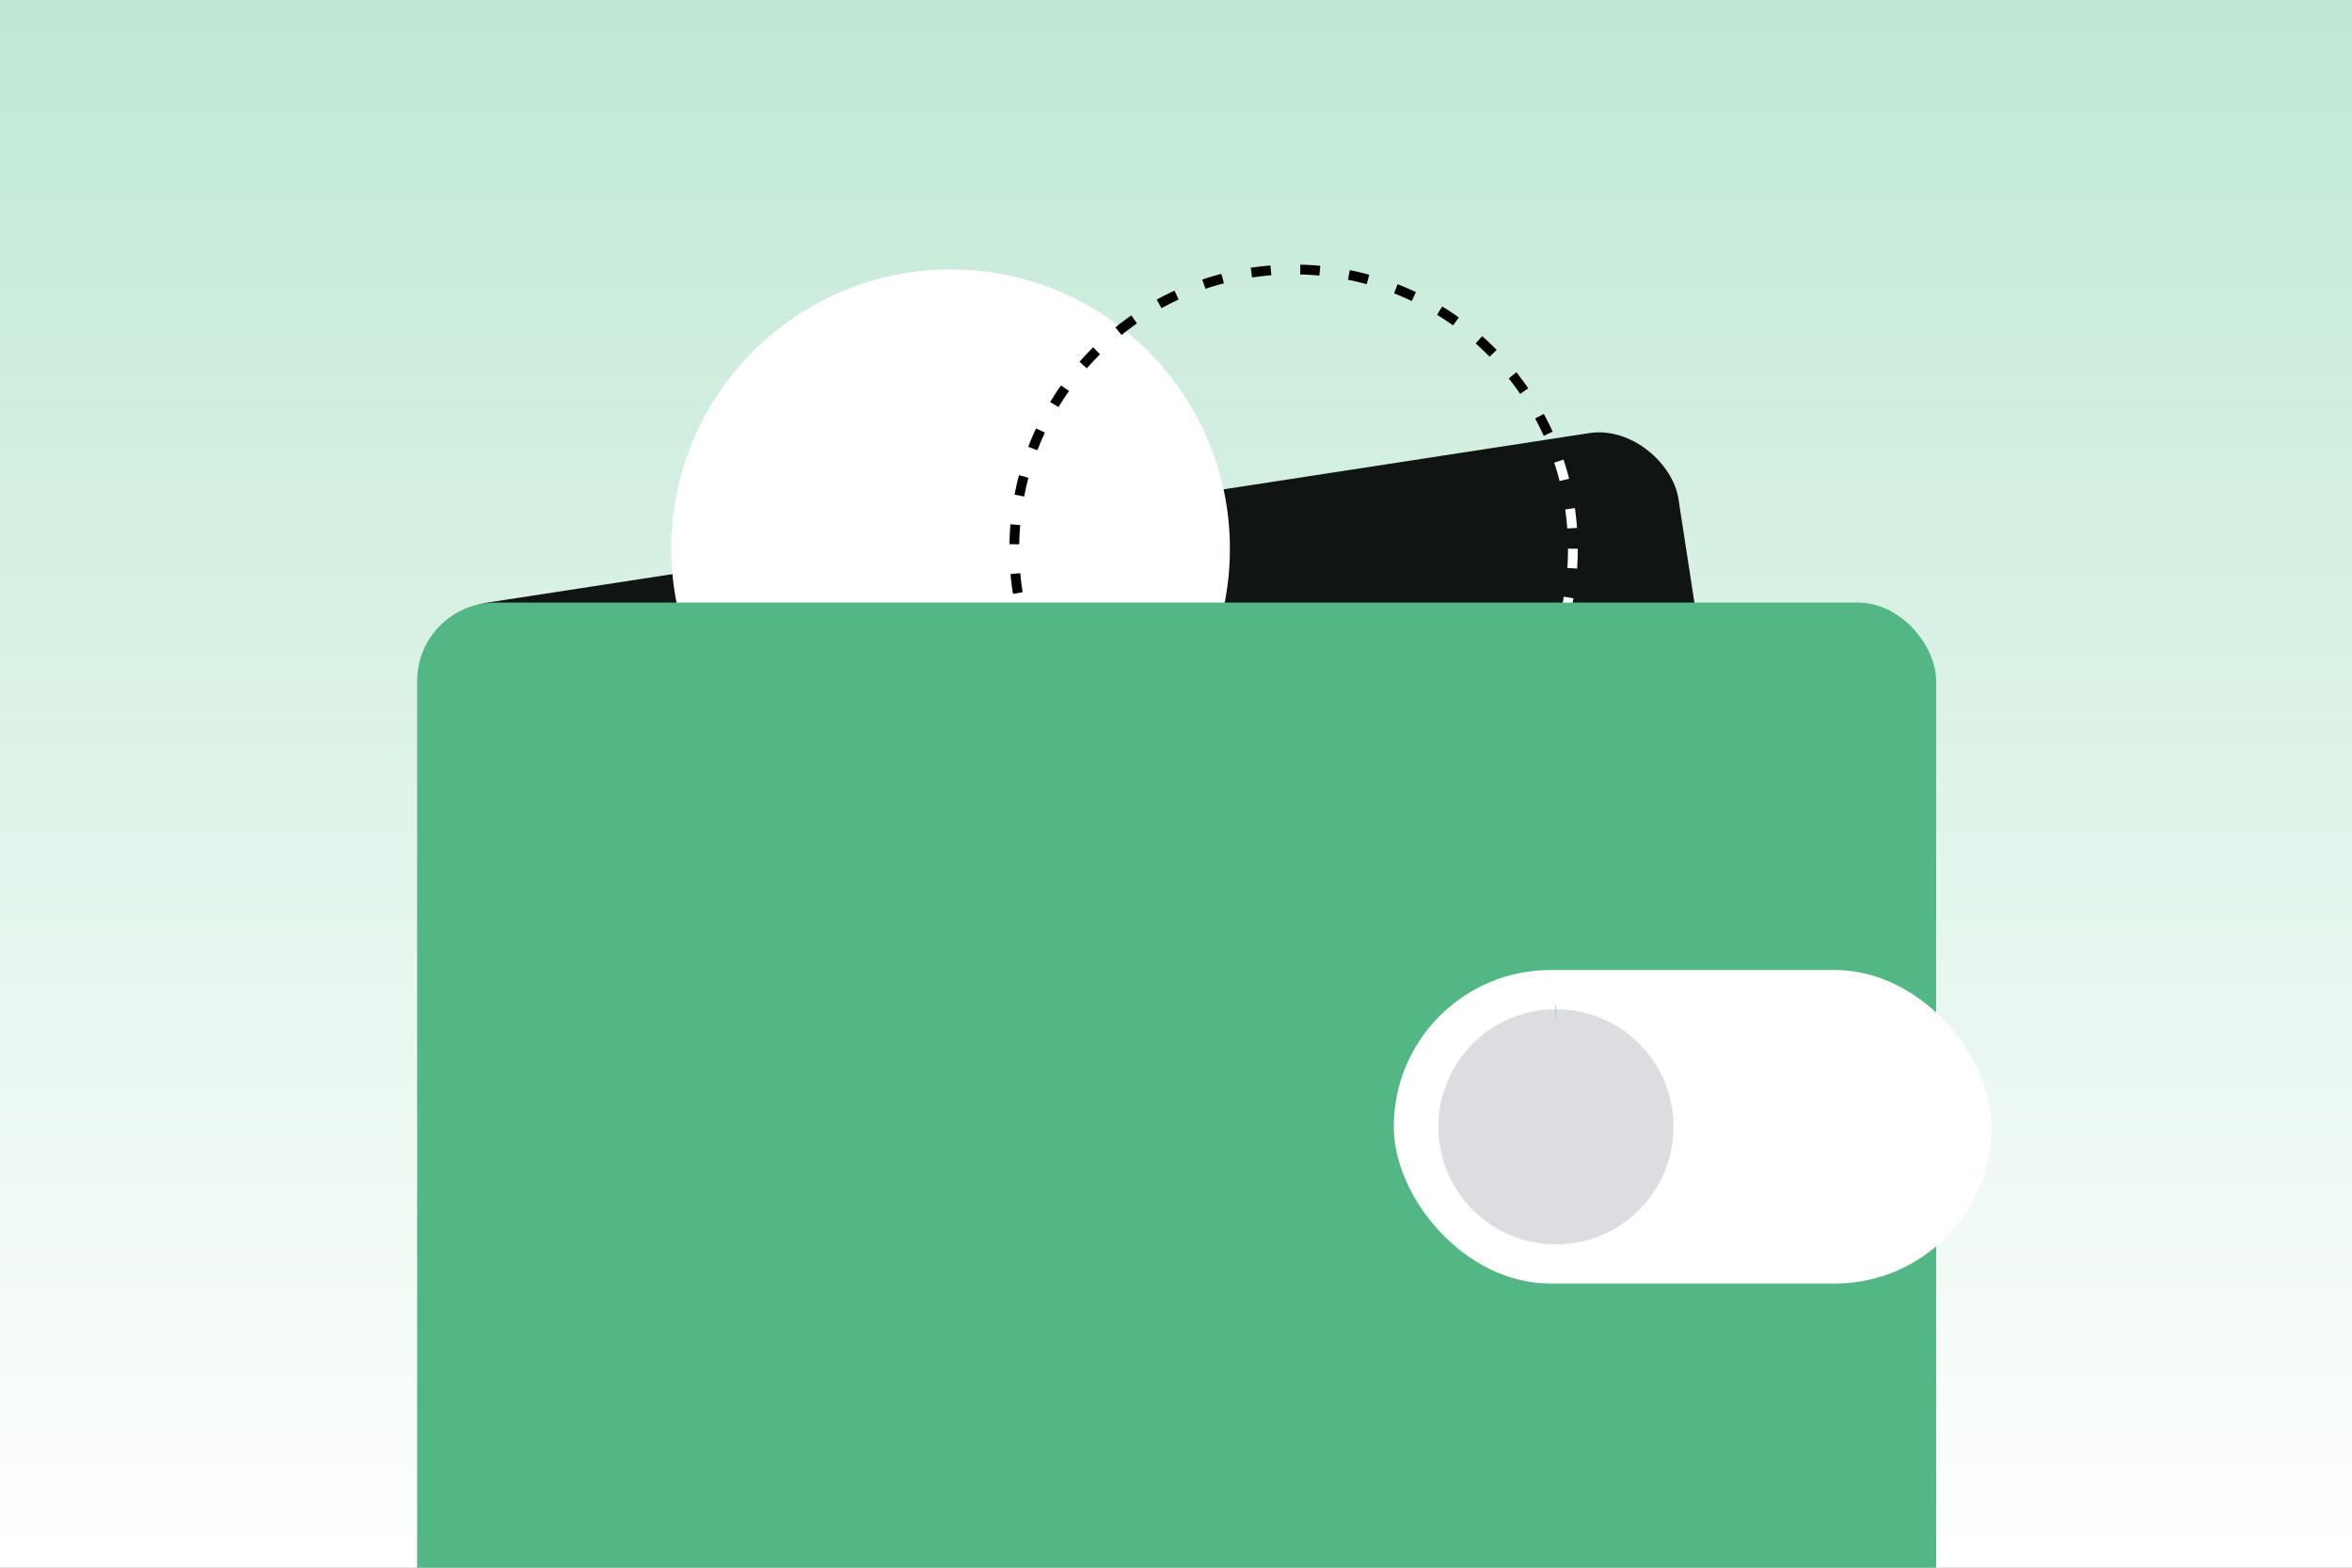
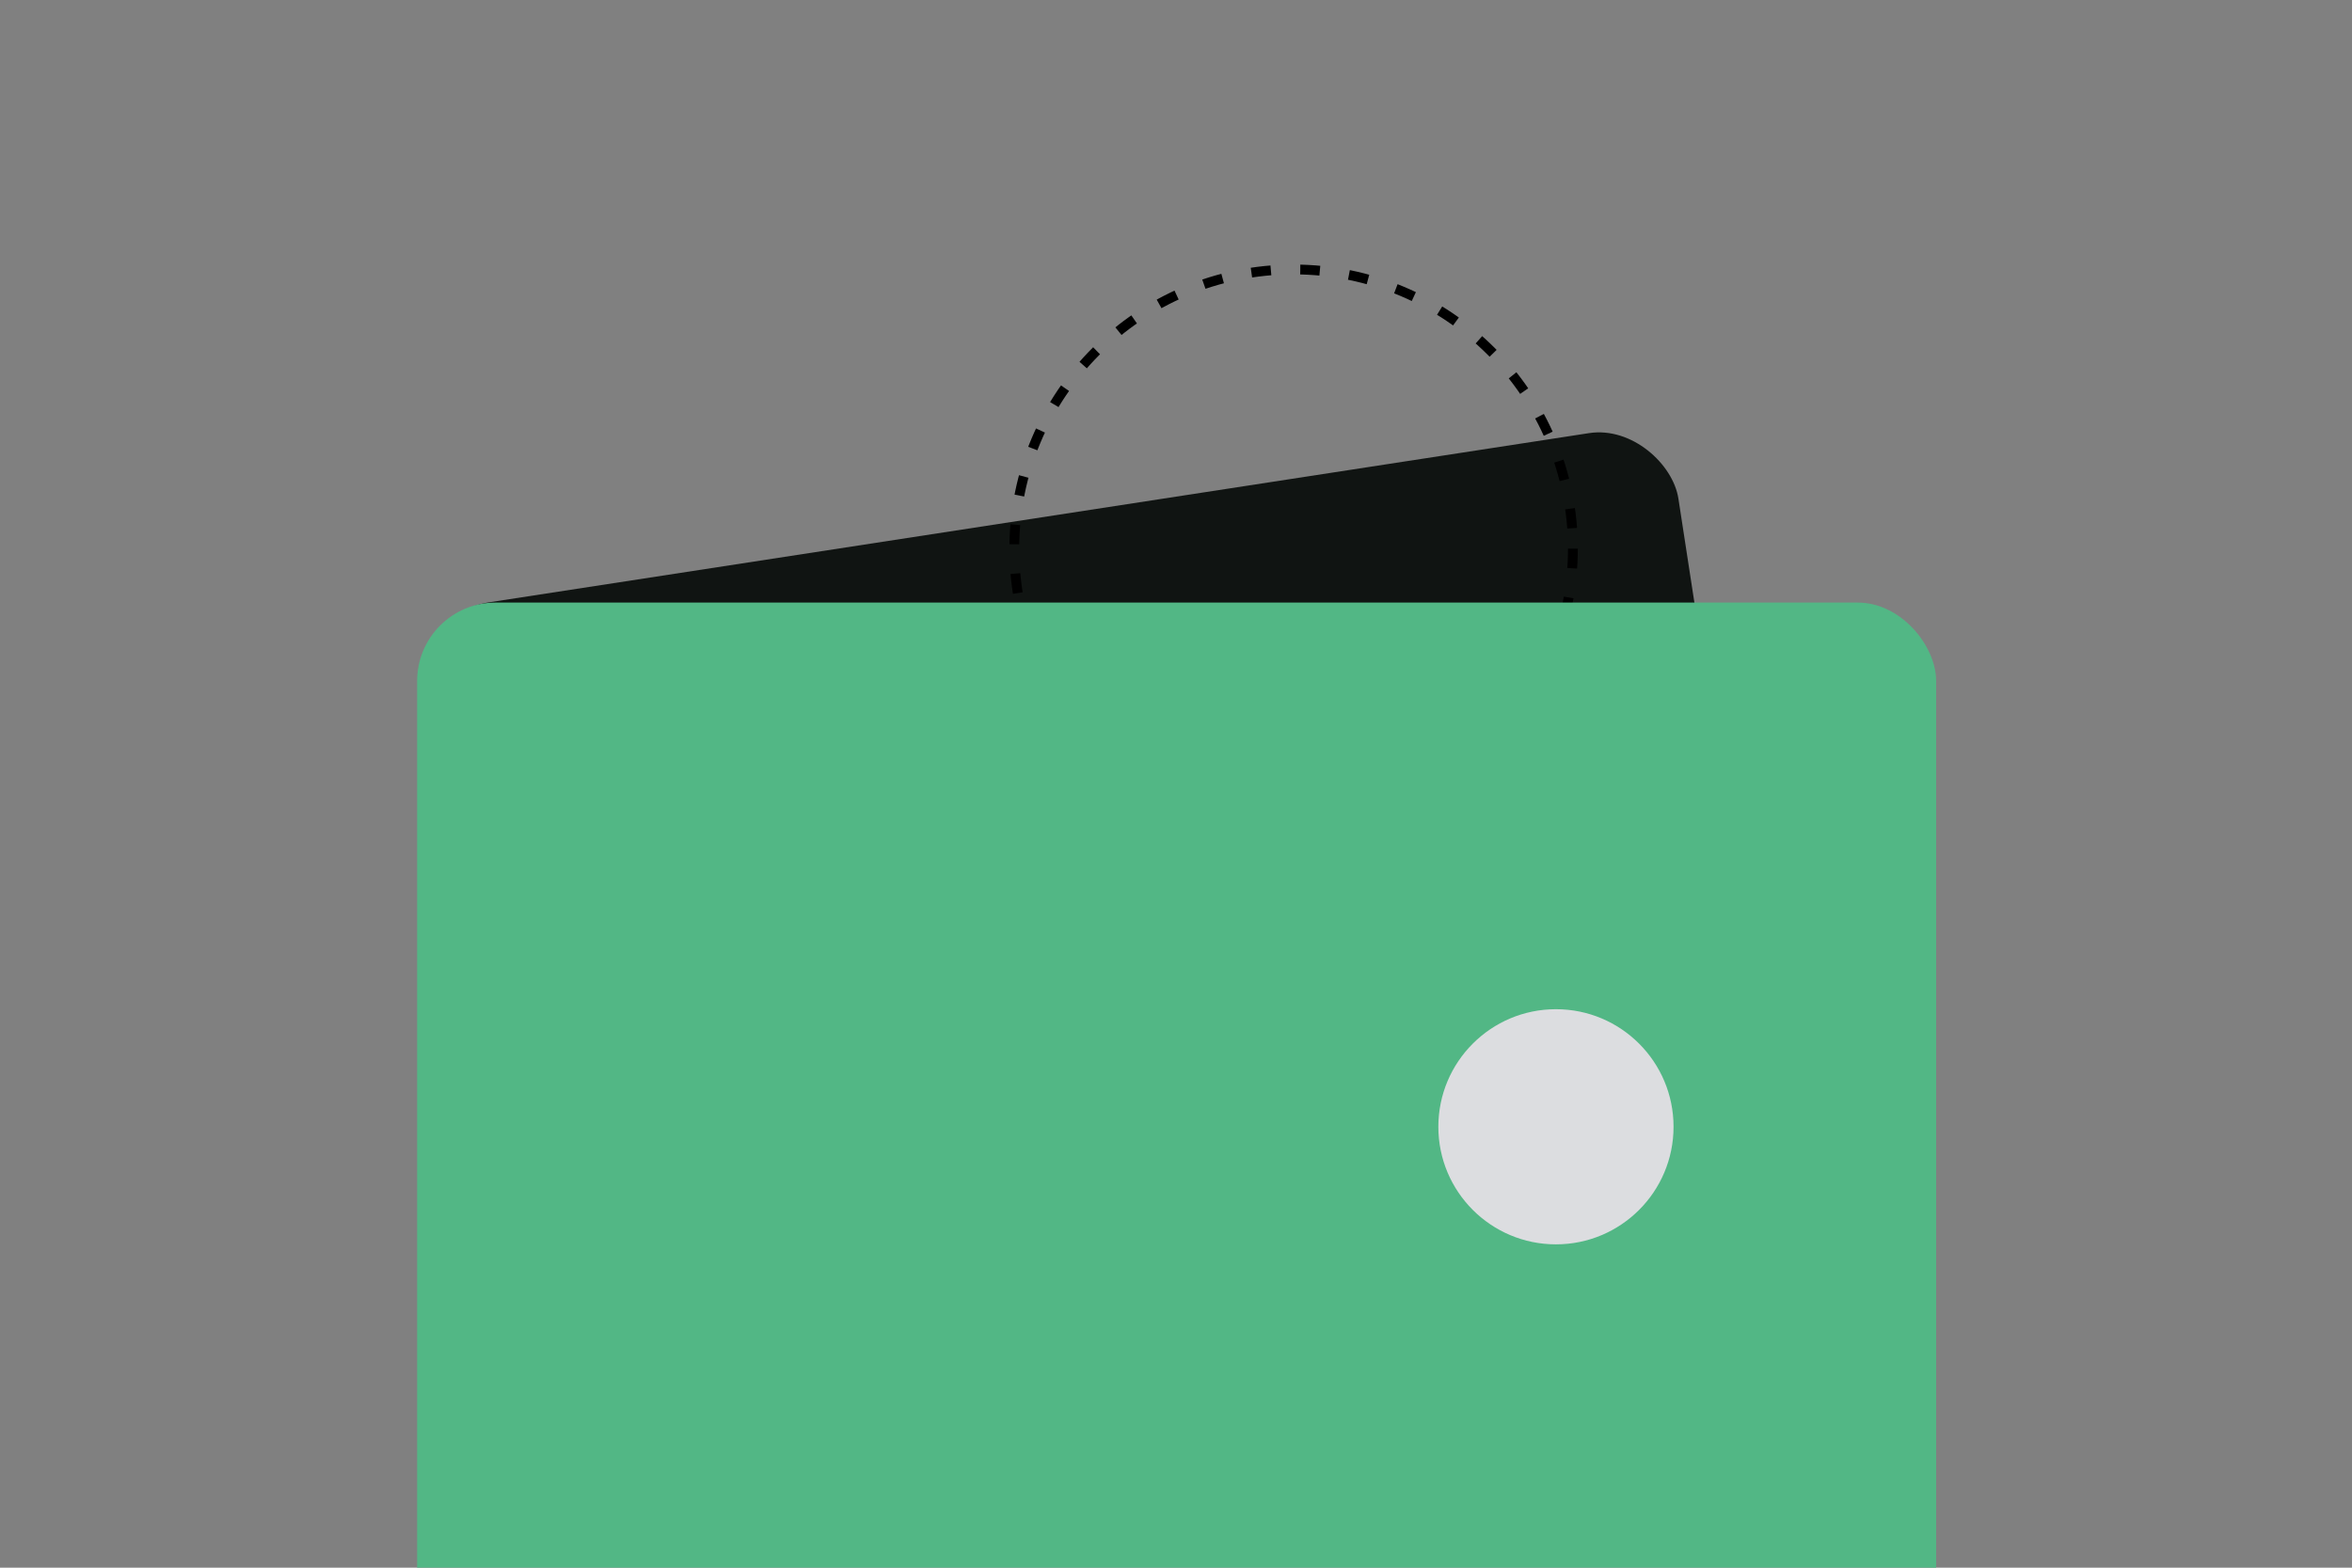
<svg xmlns="http://www.w3.org/2000/svg" id="enpbhAKkLGd1" viewBox="0 0 480 320" shape-rendering="geometricPrecision" text-rendering="geometricPrecision">
  <rect x="0" y="0" width="480" height="320" fill="#808080" stroke="none" />
  <style>
#enpbhAKkLGd6_tr {animation: enpbhAKkLGd6_tr__tr 7000ms linear infinite normal forwards}@keyframes enpbhAKkLGd6_tr__tr { 0% {transform: translate(194px,112px) rotate(0deg)} 100% {transform: translate(194px,112px) rotate(90deg)}} #enpbhAKkLGd7_tr {animation: enpbhAKkLGd7_tr__tr 7000ms linear infinite normal forwards}@keyframes enpbhAKkLGd7_tr__tr { 0% {transform: translate(264px,112.003px) rotate(0deg)} 100% {transform: translate(264px,112.003px) rotate(90deg)}} #enpbhAKkLGd10_tr {animation: enpbhAKkLGd10_tr__tr 7000ms linear infinite normal forwards}@keyframes enpbhAKkLGd10_tr__tr { 0% {transform: translate(264px,112px) rotate(0deg)} 100% {transform: translate(264px,112px) rotate(90deg)}} #enpbhAKkLGd15_to {animation: enpbhAKkLGd15_to__to 7000ms linear infinite normal forwards}@keyframes enpbhAKkLGd15_to__to { 0% {transform: translate(317.54px,230px)} 12.857% {transform: translate(317.54px,230px);animation-timing-function: cubic-bezier(0.42,0,0.58,1)} 20% {transform: translate(373.694px,230px)} 97.143% {transform: translate(373.694px,230px)} 100% {transform: translate(317.54px,230px)}} #enpbhAKkLGd15 {animation: enpbhAKkLGd15_f_p 7000ms linear infinite normal forwards}@keyframes enpbhAKkLGd15_f_p { 0% {fill: #dcdde0} 22.857% {fill: #dcdde0} 24.286% {fill: #fff} 66.286% {fill: #fff} 67.714% {fill: #52b785} 97.143% {fill: #52b785} 100% {fill: #dcdde0}} #enpbhAKkLGd16_to {animation: enpbhAKkLGd16_to__to 7000ms linear infinite normal forwards}@keyframes enpbhAKkLGd16_to__to { 0% {transform: translate(317.54px,230px)} 12.857% {transform: translate(317.54px,230px);animation-timing-function: cubic-bezier(0.42,0,0.58,1)} 20% {transform: translate(373.694px,230px)} 100% {transform: translate(373.694px,230px)}} #enpbhAKkLGd16 {animation-name: enpbhAKkLGd16_c_o, enpbhAKkLGd16_s_do, enpbhAKkLGd16_s_da;animation-duration: 7000ms;animation-fill-mode: forwards;animation-timing-function: linear;animation-direction: normal;animation-iteration-count: infinite;}@keyframes enpbhAKkLGd16_c_o { 0% {opacity: 1} 64.857% {opacity: 1} 67.714% {opacity: 0} 100% {opacity: 0}}@keyframes enpbhAKkLGd16_s_do { 0% {stroke-dashoffset: 139.73} 24.286% {stroke-dashoffset: 139.73;animation-timing-function: cubic-bezier(0.42,0,0.58,1)} 64.857% {stroke-dashoffset: 0} 100% {stroke-dashoffset: 0}}@keyframes enpbhAKkLGd16_s_da { 0% {stroke-dasharray: 139.73} 24.286% {stroke-dasharray: 139.73;animation-timing-function: cubic-bezier(0.42,0,0.58,1)} 64.857% {stroke-dasharray: 139.73} 100% {stroke-dasharray: 139.73}}
</style>
  <defs>
    <linearGradient id="enpbhAKkLGd4-fill" x1="240" y1="0" x2="240" y2="320" spreadMethod="pad" gradientUnits="userSpaceOnUse" gradientTransform="translate(0 0)">
      <stop id="enpbhAKkLGd4-fill-0" offset="0%" stop-color="#c0e8d4" />
      <stop id="enpbhAKkLGd4-fill-1" offset="100%" stop-color="#fff" />
    </linearGradient>
  </defs>
  <g clip-path="url(#enpbhAKkLGd17)">
    <g>
-       <rect width="480" height="320" rx="0" ry="0" fill="url(#enpbhAKkLGd4-fill)" />
      <rect width="259.211" height="180" rx="16" ry="16" transform="matrix(.988-.152 0.152 0.988 84 125.379)" fill="#101412" />
      <g id="enpbhAKkLGd6_tr" transform="translate(194,112) rotate(0)">
-         <circle r="57" transform="translate(0,0)" fill="#fff" />
-       </g>
+         </g>
      <g id="enpbhAKkLGd7_tr" transform="translate(264,112.003) rotate(0)">
        <circle r="57" transform="translate(0,0)" fill="none" stroke="#000" stroke-width="2" stroke-dasharray="4,6" />
      </g>
      <g mask="url(#enpbhAKkLGd11)">
        <g>
          <g id="enpbhAKkLGd10_tr" transform="translate(264,112) rotate(0)">
            <circle r="57" transform="translate(0,0)" fill="none" stroke="#fff" stroke-width="2" stroke-dasharray="4,6" />
          </g>
        </g>
        <mask id="enpbhAKkLGd11" mask-type="alpha" x="-150%" y="-150%" height="400%" width="400%">
-           <path d="M246.595,105.705c2.492-3.641,6.377-6.091,10.736-6.771l67.027-10.46c8.745-1.365,16.936,4.63,18.281,13.378l22.478,146.246c1.342,8.734-4.65,16.902-13.384,18.244l-203.905,31.34c-13.841,2.128-23.544-13.296-15.633-24.852l114.4-167.125Z" transform="translate(0 0)" fill="#101412" />
-         </mask>
+           </mask>
      </g>
      <rect width="310" height="213" rx="16" ry="16" transform="translate(85.131 123)" fill="#52b785" />
-       <rect width="122" height="64" rx="32" ry="32" transform="translate(284.445 198)" fill="#fff" />
      <g id="enpbhAKkLGd15_to" transform="translate(317.54,230)">
        <circle id="enpbhAKkLGd15" r="24" transform="translate(-0,0)" fill="#dcdde0" stroke-width="8" />
      </g>
      <g id="enpbhAKkLGd16_to" transform="translate(317.54,230)">
-         <circle id="enpbhAKkLGd16" r="22.239" transform="rotate(270) scale(0.944,0.944) translate(0,0)" fill="none" stroke="#52b785" stroke-width="8" stroke-dashoffset="139.73" stroke-dasharray="139.73" />
-       </g>
+         </g>
    </g>
    <clipPath id="enpbhAKkLGd17">
      <rect width="480" height="320" rx="0" ry="0" fill="#fff" />
    </clipPath>
  </g>
</svg>